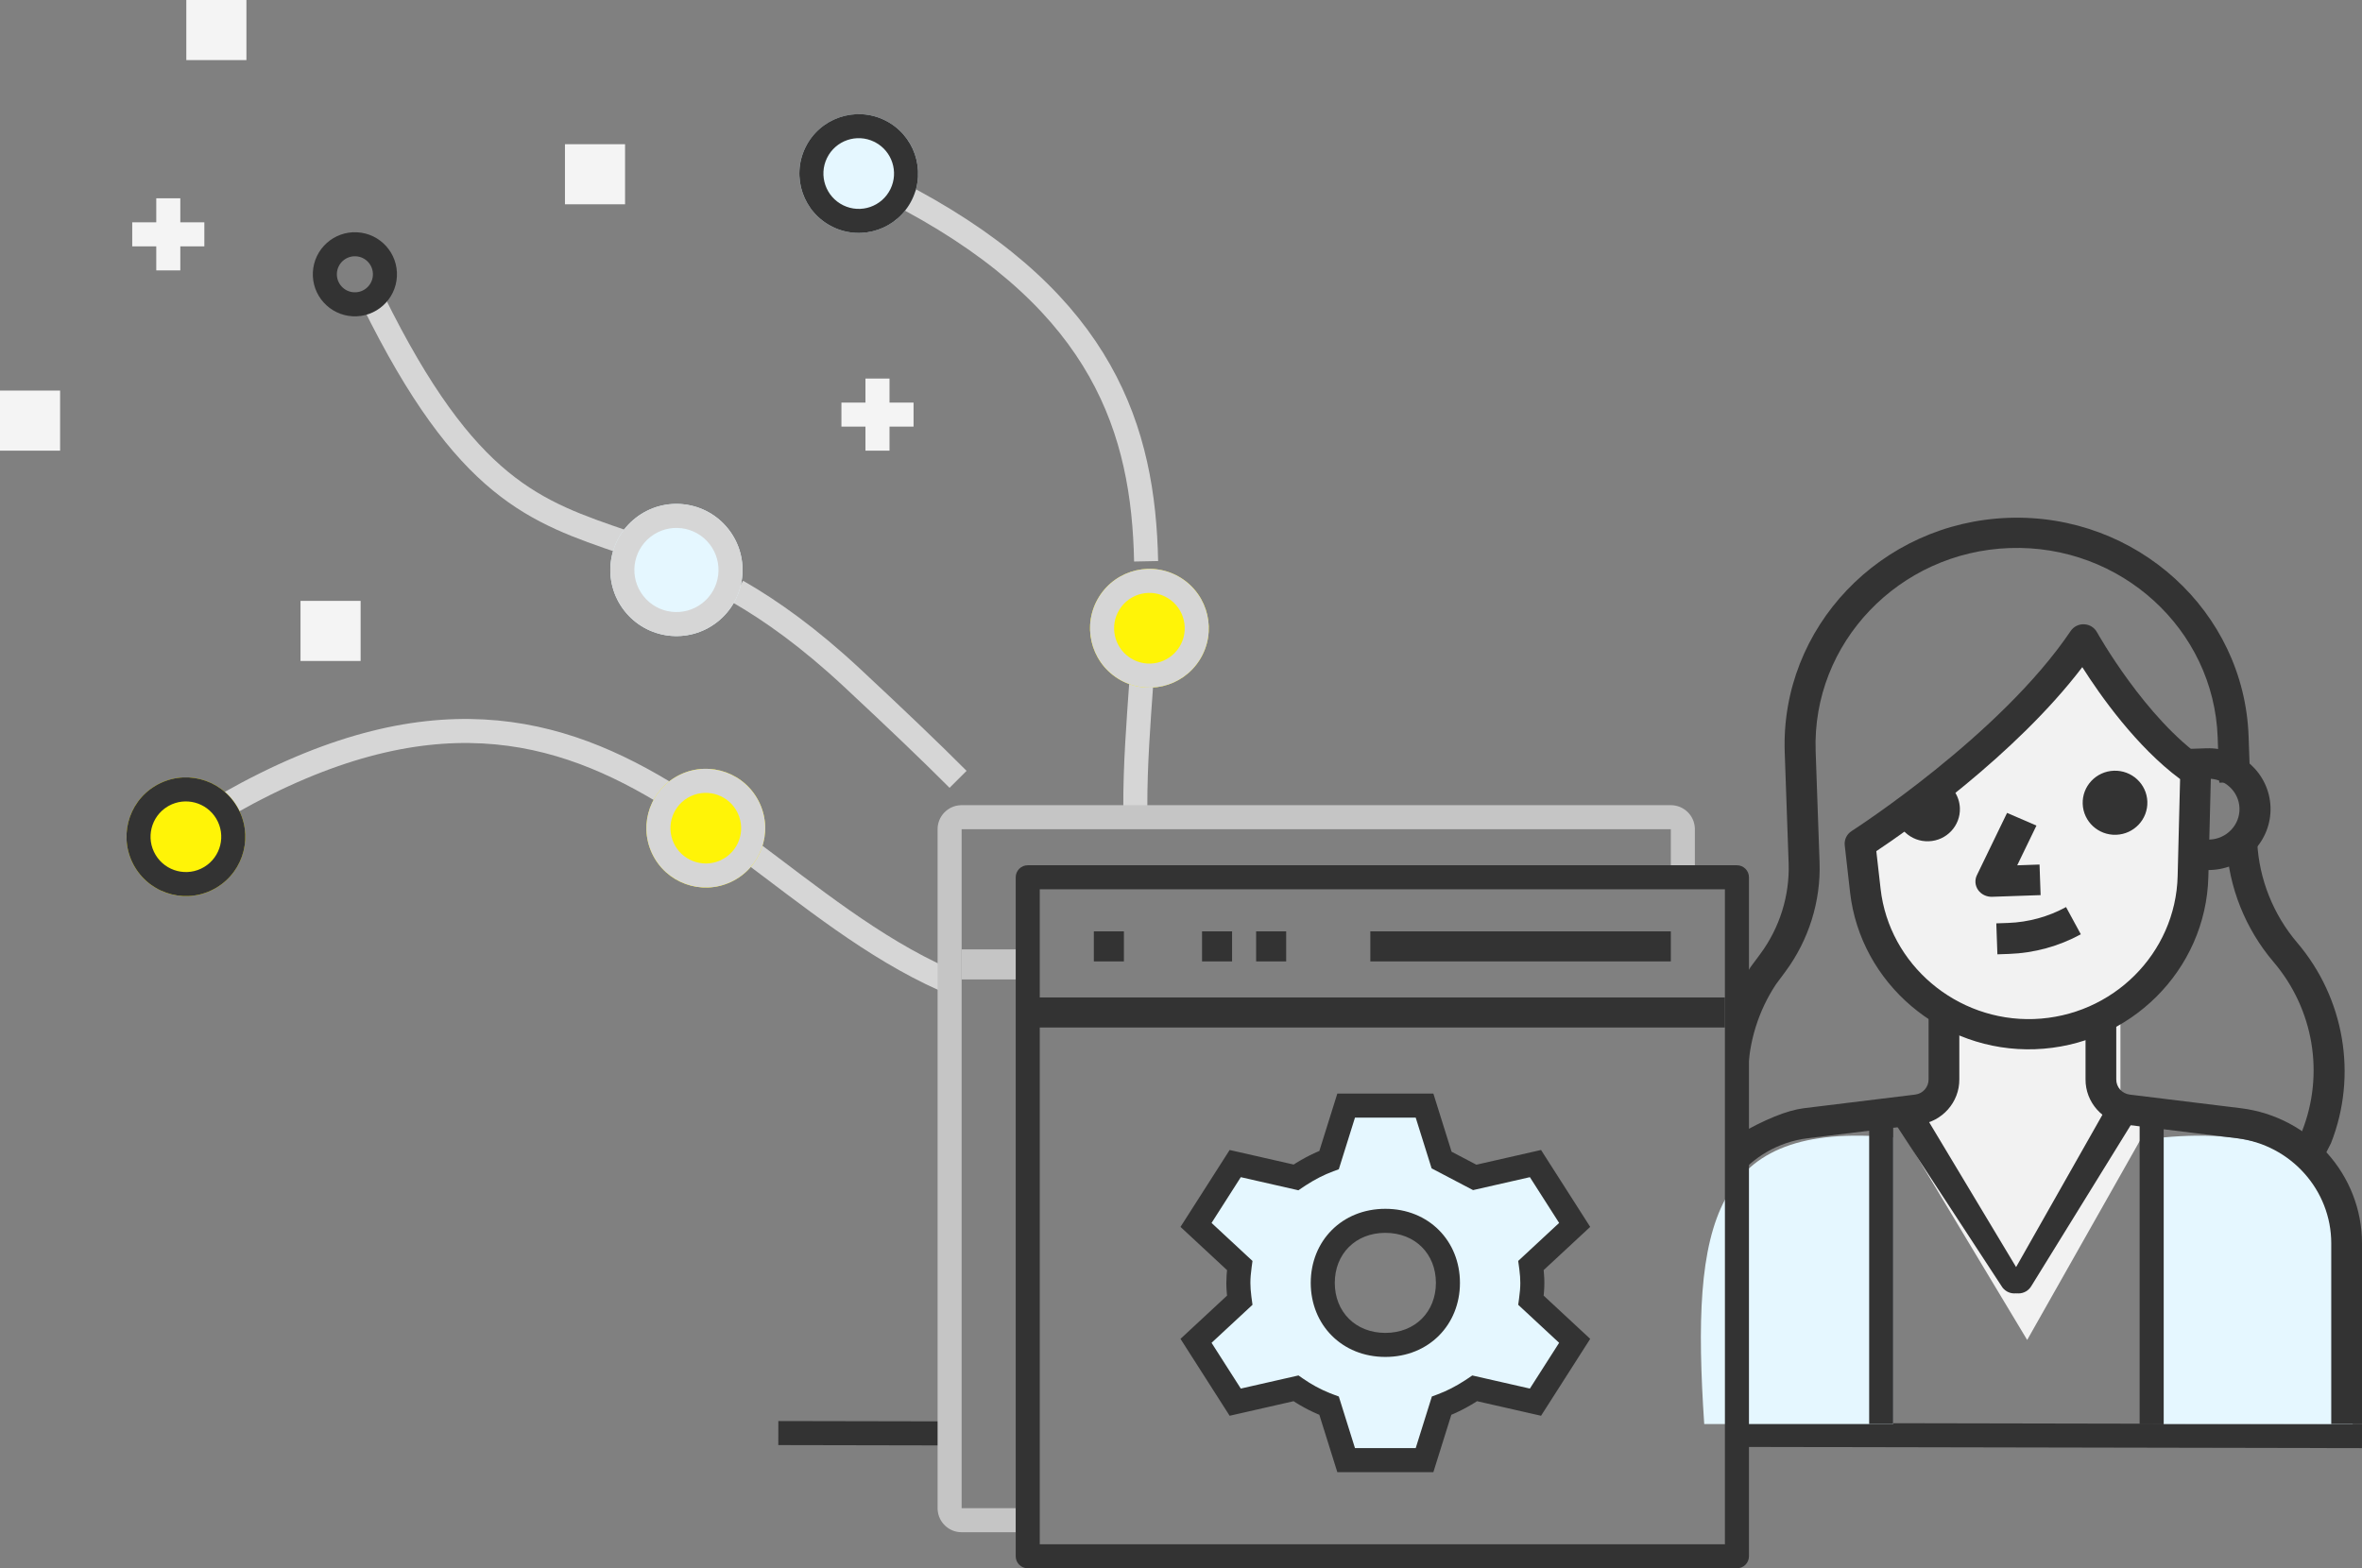
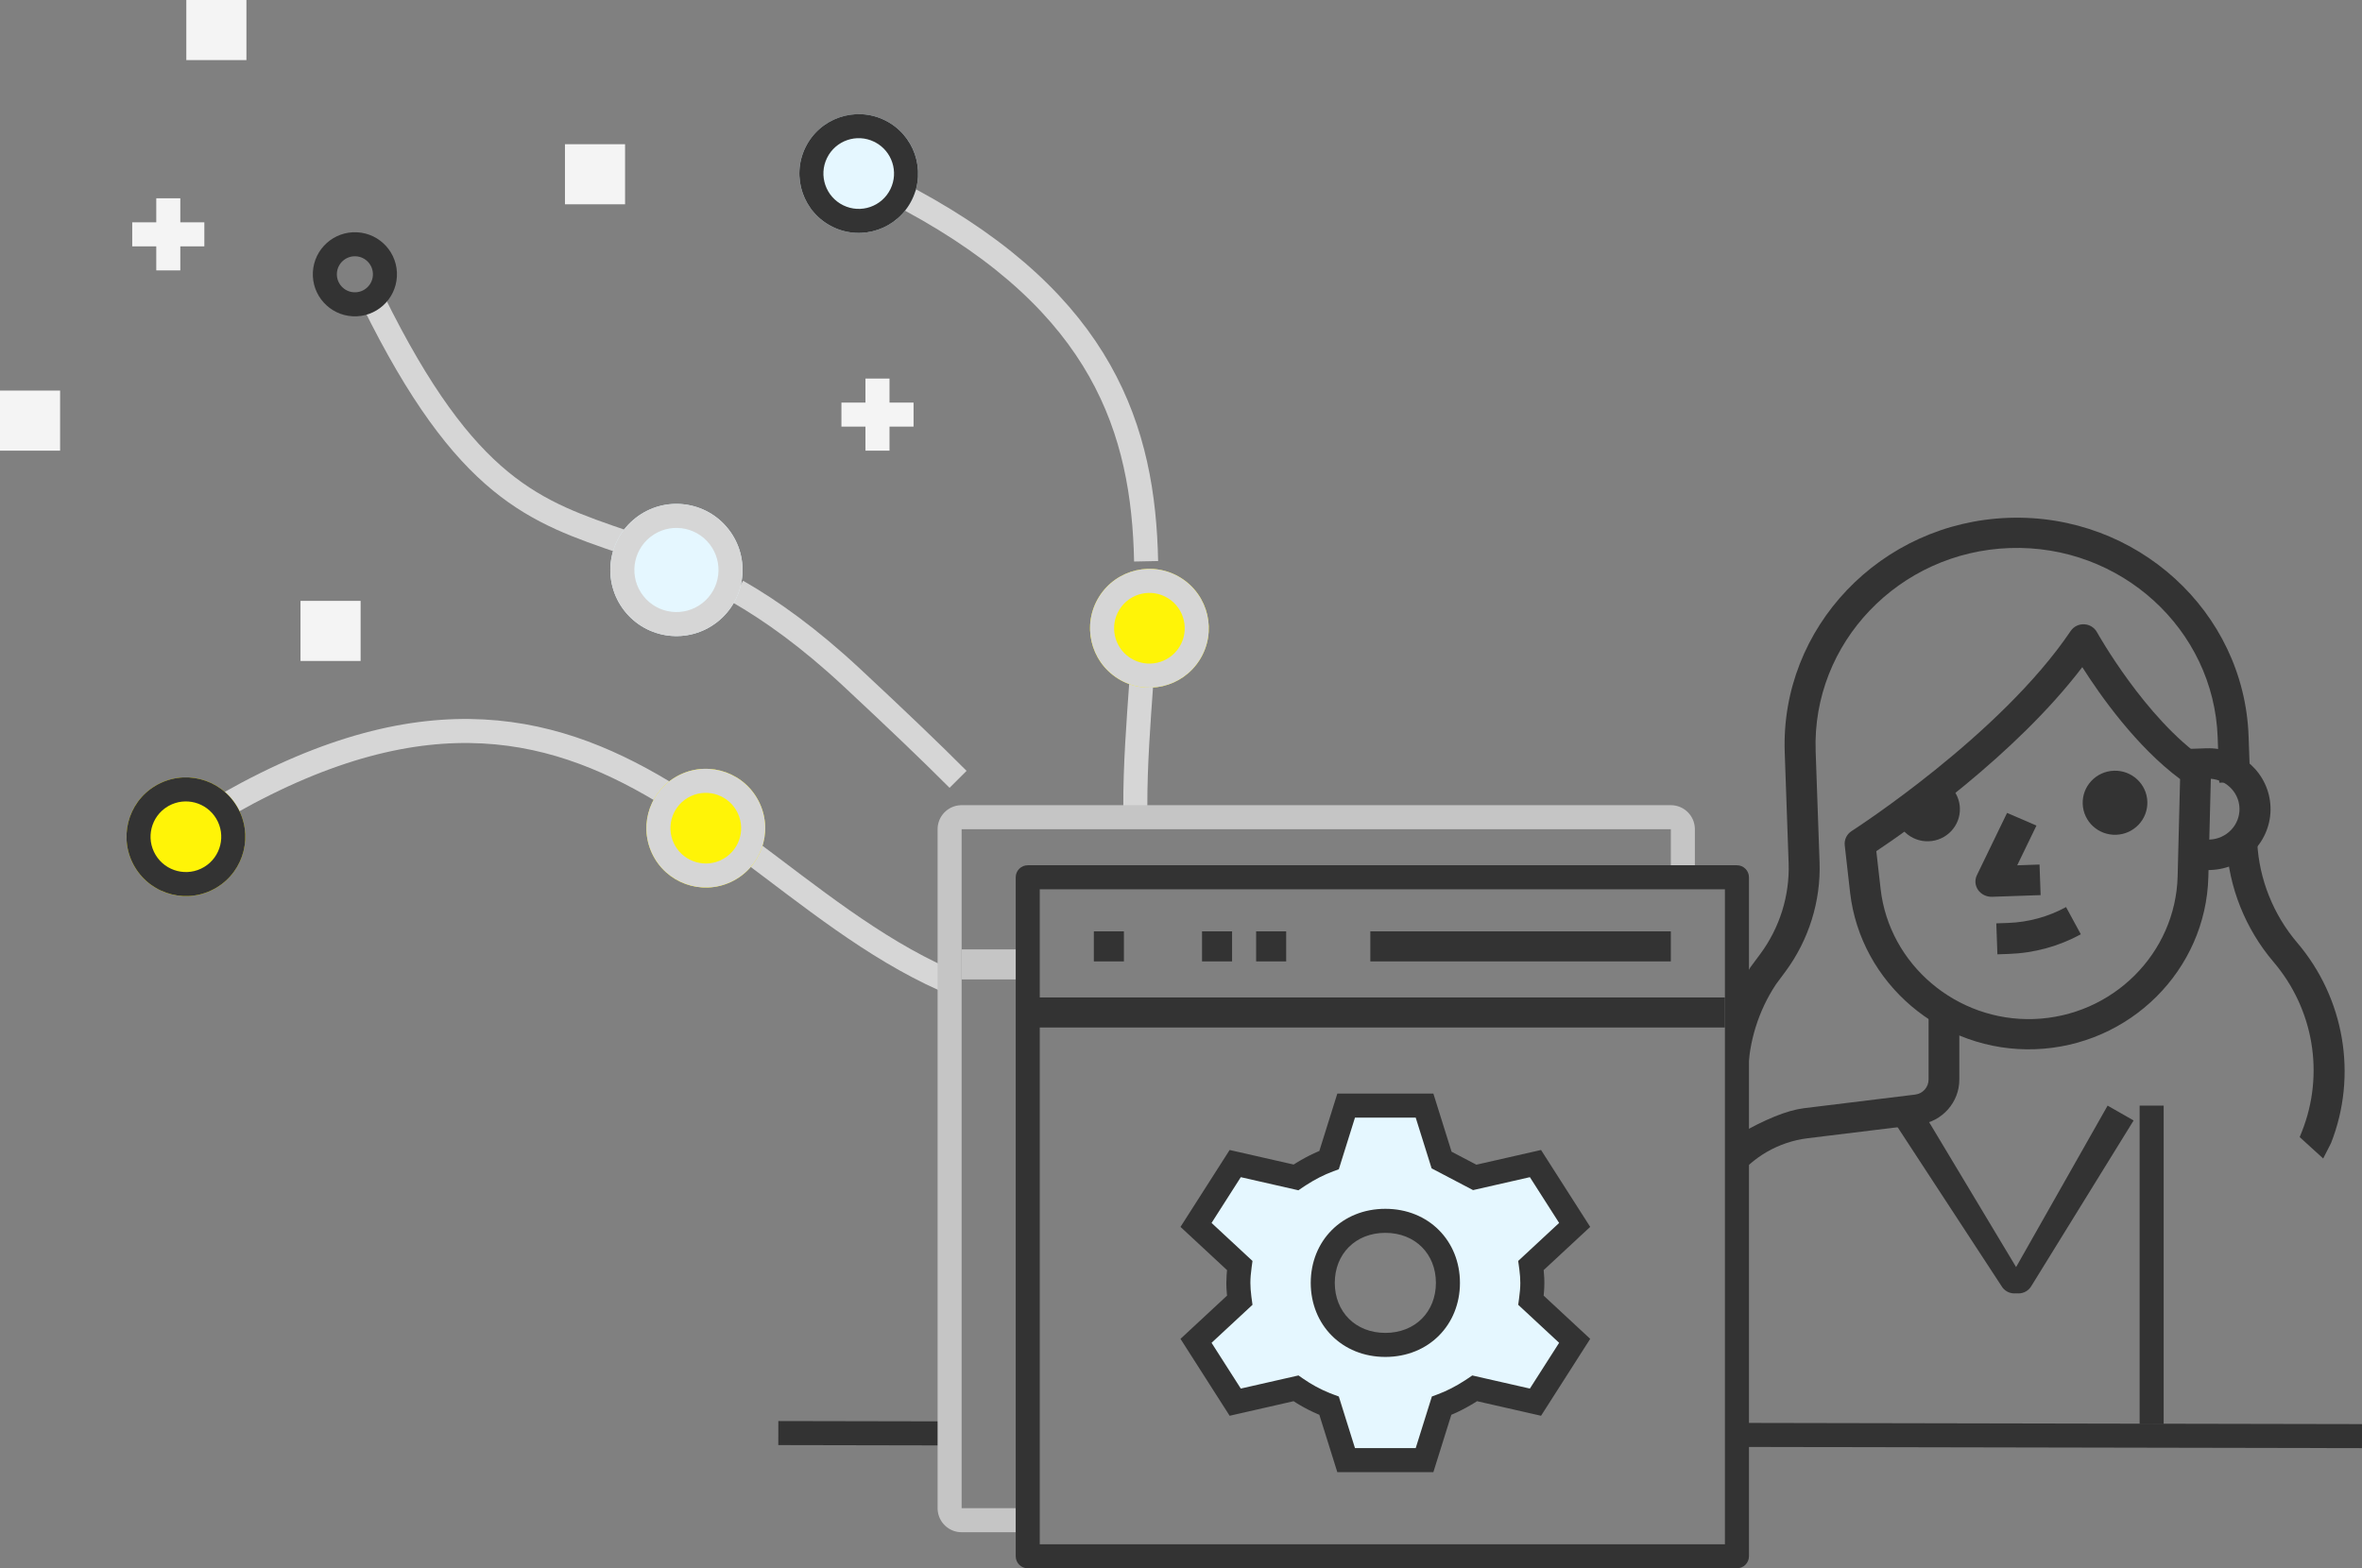
<svg xmlns="http://www.w3.org/2000/svg" width="393" height="261">
  <rect width="100%" height="100%" fill="#808080" stroke="none" />
  <g fill="none" fill-rule="evenodd">
    <path d="M289.89 236.805l103.114.199-.008 4-103.255-.199m-131.18-.253l-29.064-.056.008-4 28.673.055" fill="#333" fill-rule="nonzero" />
    <g transform="translate(31 15)">
      <path d="M120.501 18.285c32.095 17.358 38.758 38.303 39.193 60.126m-.786 20.019c-.495 6.95-1.03 13.906-1.008 20.784" stroke="#D6D6D6" stroke-width="4" stroke-dasharray="../7-3.html" />
      <ellipse fill="#E5F7FF" transform="rotate(26 111.878 13.881)" cx="111.878" cy="13.881" rx="9.878" ry="9.881" />
      <path d="M116.206 4.998c4.902 2.393 6.939 8.311 4.549 13.216-2.39 4.906-8.302 6.942-13.204 4.549-4.902-2.393-6.939-8.311-4.549-13.216 2.39-4.906 8.302-6.942 13.204-4.549zm-1.755 3.594c-2.916-1.424-6.431-.213-7.853 2.706-1.423 2.921-.21 6.445 2.708 7.87 2.916 1.424 6.431.213 7.853-2.706 1.391-2.855.264-6.285-2.511-7.769l-.196-.1z" fill="#333" fill-rule="nonzero" />
      <ellipse fill="#FFF407" transform="rotate(-148 160.246 89.555)" cx="160.246" cy="89.555" rx="9.879" ry="9.88" />
      <path d="M155.014 97.935c-4.626-2.893-6.033-8.991-3.144-13.619 2.889-4.629 8.982-6.035 13.607-3.142 4.626 2.893 6.033 8.991 3.144 13.619-2.889 4.629-8.982 6.035-13.607 3.142zm2.121-3.391c2.751 1.721 6.374.884 8.093-1.869 1.72-2.756.882-6.387-1.872-8.11-2.751-1.721-6.374-.884-8.093 1.869-1.681 2.693-.919 6.223 1.687 7.989l.185.12z" fill="#D6D6D6" fill-rule="nonzero" />
      <g transform="rotate(-86 59.452 53.925)">
        <g transform="rotate(115 41.662 38.158)">
          <path d="M138.208 35.095c-6.026-1.739-13.674-3.755-23.659-6.241-9.415-2.345-17.1-3.232-23.676-3.327m-20.378 1.997c-15.39 2.709-27.197 5.124-56.062-14.927" stroke="#D6D6D6" stroke-width="4" stroke-dasharray="../7-3.html" />
          <circle fill="#E5F7FF" transform="rotate(-26 9.682 10.238)" cx="9.682" cy="10.238" r="../7-3.html" />
          <path d="M6.614 3.946c3.475-1.695 7.665-.252 9.36 3.223 1.695 3.475.252 7.665-3.223 9.36-3.475 1.695-7.665.252-9.36-3.223-1.695-3.475-.252-7.665 3.223-9.36zm1.753 3.595c-1.489.726-2.108 2.522-1.381 4.011.726 1.489 2.522 2.108 4.011 1.381 1.489-.726 2.108-2.522 1.381-4.011-.726-1.489-2.522-2.108-4.011-1.381z" fill="#333" fill-rule="nonzero" />
        </g>
        <circle fill="#E5F7FF" transform="rotate(138 35.122 77.776)" cx="35.122" cy="77.776" r="11" />
        <path d="M42.483 85.951c-4.515 4.065-11.47 3.701-15.535-.814-4.065-4.515-3.701-11.47.814-15.535 4.515-4.065 11.47-3.701 15.535.814 4.065 4.515 3.701 11.47-.814 15.535zm-2.677-2.973c2.873-2.587 3.105-7.013.518-9.886-2.587-2.873-7.013-3.105-9.886-.518-2.873 2.587-3.105 7.013-.518 9.886 2.587 2.873 7.013 3.105 9.886.518z" fill="#D6D6D6" fill-rule="nonzero" />
      </g>
    </g>
    <path fill="#F4F4F4" fill-rule="nonzero" d="M148 75h-4v-4h-4v-4h4v-4h4v4h4v4h-4zM30 45h-4v-4h-4v-4h4v-4h4v4h4v4h-4zM10 65H0v10h10zM41 0H31v10h10zM104 24H94v10h10zM60 100H50v10h10z" />
    <g transform="rotate(-67 116.803 63.865)">
      <path d="M21.775 18.69C52.05 41.942 55.015 64.254 51.501 86.342m-3.032 14.528c-3.142 12.922-6.94 25.822-7.186 38.844" stroke="#D6D6D6" stroke-width="4" stroke-dasharray="../7-3.html" />
      <ellipse fill="#FFF407" transform="rotate(36 13.854 14.276)" cx="13.854" cy="14.276" rx="9.878" ry="9.881" />
      <path d="M19.659 6.28c4.412 3.208 5.39 9.389 2.185 13.805-3.206 4.416-9.381 5.395-13.793 2.187-4.412-3.208-5.39-9.389-2.185-13.805 3.206-4.416 9.381-5.395 13.793-2.187zm-2.352 3.235c-2.624-1.908-6.297-1.326-8.204 1.301-1.909 2.629-1.326 6.31 1.3 8.22 2.624 1.908 6.297 1.326 8.204-1.301 1.865-2.57 1.351-6.144-1.124-8.087l-.176-.133z" fill="#333" fill-rule="nonzero" />
      <ellipse fill="#FFF407" transform="rotate(-138 48.965 93.344)" cx="48.965" cy="93.344" rx="9.879" ry="9.88" />
      <path d="M42.358 100.688c-4.053-3.652-4.38-9.902-.731-13.958 3.649-4.056 9.893-4.384 13.946-.732 4.053 3.652 4.38 9.902.731 13.958-3.649 4.056-9.893 4.384-13.946.732zm2.678-2.971c2.411 2.173 6.124 1.978 8.295-.435 2.173-2.415 1.978-6.137-.435-8.311-2.411-2.173-6.124-1.978-8.295.435-2.123 2.36-1.985 5.969.274 8.161l.161.151z" fill="#D6D6D6" fill-rule="nonzero" />
    </g>
    <g fill="#C5C5C5" fill-rule="nonzero">
      <path d="M278 134c2.142 0 3.891 1.684 3.995 3.8L282 138v6h-4v-6H160v113h9v4h-9c-2.142 0-3.891-1.684-3.995-3.8L156 251V138c0-2.142 1.684-3.891 3.8-3.995L160 134h118z" />
      <path d="M160 158h10v5h-10z" />
    </g>
    <g>
      <g transform="translate(283 84)">
-         <path d="M32 105.292V153H.557C-1.689 119.388 1.734 102.533 32 105.292zM77 105.292V153h31.443c2.246-33.612-1.177-50.467-31.443-47.708z" fill="#E5F7FF" />
-         <path d="M33.234 103.952L54.292 139l21.058-37.238-5.542-3.286V85.333l9.975-9.857L82 48.095 64.267 24C54.072 35.689 41.877 45.576 28.8 54.667c-5.744 12.588 3.325 23 12.192 31.762v13.143l-7.758 4.381z" fill="#F2F2F2" />
        <path d="M32.339 50.862c.104 2.944 2.595 5.247 5.565 5.144 2.97-.103 5.294-2.572 5.19-5.516-.073-2.061-1.316-3.809-3.075-4.635" fill="#333" fill-rule="nonzero" />
        <ellipse fill="#333" fill-rule="nonzero" transform="rotate(-2 68.907 49.597)" cx="68.907" cy="49.597" rx="5.381" ry="5.333" />
        <path d="M52.632 60.008l3.202-6.612-4.89-2.11-5.019 10.363c-.389.803-.31 1.738.205 2.471.518.731 1.398 1.159 2.331 1.127l8.066-.279-.179-5.088-3.715.129z" fill="#333" fill-rule="nonzero" />
        <path d="M83.786 42.334C73.936 35.583 65.976 21.345 65.897 21.202c-.429-.775-1.236-1.27-2.133-1.307-.912-.039-1.748.391-2.242 1.125-11.715 17.378-36.191 33.127-36.436 33.283-.811.519-1.257 1.445-1.149 2.39l.887 7.821c1.734 15.167 15.239 26.633 30.75 26.102 15.799-.554 28.479-13.166 28.864-28.71l.439-17.45c.024-.844-.387-1.642-1.092-2.123zm-4.459 19.457c-.322 12.885-10.834 23.34-23.928 23.8-12.859.439-24.058-9.067-25.495-21.644L29.19 57.652c5.054-3.369 23.073-15.913 34.271-30.624 2.991 4.713 8.983 13.214 16.272 18.63l-.406 16.133z" fill="#333" fill-rule="nonzero" />
        <path d="M51.213 2.18c-21.279.737-37.995 18.248-37.262 39.035l.651 18.47c.181 5.359-1.485 10.703-4.696 15.049l-1.65 2.226c-.637.961-1.22 1.948-1.749 2.957C1.532 89.414 7.732 99.266 7.85 94.63c.132-5.216 1.698-10.374 4.65-14.827l1.576-2.123c3.877-5.25 5.894-11.701 5.671-18.171l-.651-18.472C18.462 23.022 32.949 7.845 51.39 7.207c18.441-.638 33.961 13.5 34.596 31.515l.266 7.54 5.146-.178-.266-7.54C90.399 17.756 72.492 1.443 51.213 2.18zM99.204 72.866c-3.964-4.659-6.319-10.56-6.632-16.617l-5.115.257c.369 7.135 3.143 14.086 7.815 19.576 6.7 7.859 8.513 18.675 4.737 28.217l-.377.941 3.91 3.559 1.294-2.537c4.451-11.254 2.259-24.14-5.633-33.396z" fill="#333" fill-rule="nonzero" />
        <path d="M84.095 40.533l-2.581.089.178 5.064 2.581-.089c2.847-.099 5.243 2.092 5.341 4.885.098 2.792-2.137 5.144-4.984 5.242l-2.581.089.178 5.063 2.581-.089c5.695-.197 10.165-4.899 9.968-10.484-.197-5.585-4.987-9.967-10.682-9.77zM60.758 66.956c-2.949 1.614-6.286 2.527-9.645 2.643-.003 0-.005 0-.008 0l-1.95.068.182 5.155 1.95-.068.008-0c4.152-.144 8.275-1.272 11.923-3.267l-2.46-4.532zM36.325 100L32 102.472 50 130c.443.777 1.268 1.256 2.162 1.256s1.719-.478 2.162-1.256l-18-30z" fill="#333" fill-rule="nonzero" />
        <path d="M67.675 100l4.325 2.472-17 27.528c-.443.777-1.268 1.256-2.162 1.256S51.119 130.778 50.675 130l17-30zM37.886 85v10.648c.008 1.277-.954 2.36-2.235 2.518l-18.516 2.267c-2.792.347-6.509 1.858-11.151 4.533-2.047 7.341-2.128 9.786-.243 7.332 2.827-3.68 7.094-6.256 12.034-6.869l18.514-2.267c3.856-.473 6.742-3.722 6.712-7.535V85h-5.114z" fill="#333" fill-rule="nonzero" />
-         <path d="M89.859 100.433l-18.51-2.267c-1.284-.159-2.245-1.242-2.235-2.539V85H64v10.611c-.03 3.831 2.856 7.082 6.717 7.556l18.507 2.267c8.931 1.106 15.664 8.628 15.661 17.496V153H110v-30.071c.003-11.401-8.655-21.072-20.141-22.495zM28 100h4v53h-4z" fill="#333" fill-rule="nonzero" />
        <path fill="#333" fill-rule="nonzero" d="M77 100h-4v53h4z" />
      </g>
      <path d="M289 144c1.105 0 2 .895 2 2v113c0 1.105-.895 2-2 2H171c-1.105 0-2-.895-2-2V146c0-1.105.895-2 2-2h118zm-2 4H173v109h114V148z" fill="#333" fill-rule="nonzero" />
      <path fill="#333" fill-rule="nonzero" d="M172 166h115v5H172zM228 155h50v5h-50zM187 155h-5v5h5zM205 155h-5v5h5zM214 155h-5v5h5z" />
      <path d="M254.957 213.5c0-1.003-.098-1.947-.228-2.891L262 203.853l-6.522-10.207-10.109 2.301-5.511-2.891L237.022 184h-13.043l-2.837 9.056c-1.989.738-3.815 1.74-5.511 2.891l-10.109-2.301L199 203.853l7.272 6.755c-.13.944-.228 1.917-.228 2.891s.098 1.947.228 2.891L199 223.147l6.522 10.207 10.109-2.301c1.696 1.18 3.522 2.154 5.511 2.891L223.978 243h13.043l2.837-9.056c1.989-.738 3.815-1.74 5.511-2.891l10.109 2.301L262 223.147l-7.272-6.755c.13-.944.228-1.888.228-2.891zm-34.87 0c0-5.694 4.12-10.325 10.413-10.325s10.413 4.631 10.413 10.325c0 5.694-4.12 10.325-10.413 10.325s-10.413-4.631-10.413-10.325z" fill="#E5F7FF" />
      <path d="M222.509 182h15.982L241.52 191.67l4.125 2.163 10.761-2.449 8.178 12.799L256.837 211.379l.023.217c.034.354.059.693.075 1.028l.017.501.004.375c0 .471-.018.933-.054 1.415l-.042.489-.023.216 7.747 7.197-8.178 12.799L245.756 233.191l-.429.272c-.974.602-1.957 1.135-2.956 1.598l-.601.269-.288.119-2.991 9.55h-15.982L219.517 235.452l-.322-.134c-1.03-.443-2.027-.951-2.995-1.524l-.577-.351L215.234 233.193l-10.64 2.423-8.178-12.799L204.163 215.619l-.038-.382c-.027-.302-.047-.596-.061-.884l-.015-.429-.005-.424c0-.422.016-.848.046-1.289l.036-.447L204.163 211.38l-7.747-7.197 8.178-12.799L215.243 193.808l.43-.271c.974-.602 1.957-1.135 2.956-1.598l.601-.269.287-.12 2.992-9.549zM235.552 186h-10.105l-2.69 8.591-.92.341c-1.552.575-3.064 1.353-4.578 2.336l-.505.335-.719.488L206.45 195.908l-4.866 7.616 6.811 6.328-.142 1.031c-.139 1.006-.209 1.841-.209 2.617 0 .68.054 1.403.161 2.248l.049.37.142 1.031L201.584 223.475l4.866 7.616 9.598-2.185.725.505c1.416.986 2.9 1.794 4.471 2.428l.593.23.92.341L225.447 241h10.105l2.691-8.591.92-.341c1.552-.575 3.064-1.353 4.578-2.336l.505-.335.719-.488L254.549 231.091l4.866-7.616-6.81-6.327.142-1.031c.142-1.026.209-1.822.209-2.617 0-.696-.052-1.392-.16-2.243l-.05-.374-.142-1.031L259.415 203.524l-4.866-7.616-9.455 2.153-6.897-3.618L235.552 186zm-5.052 15.175c7.221 0 12.413 5.344 12.413 12.325 0 6.981-5.192 12.325-12.413 12.325-7.221 0-12.413-5.344-12.413-12.325 0-6.981 5.192-12.325 12.413-12.325zm0 4c-4.986 0-8.413 3.528-8.413 8.325 0 4.797 3.428 8.325 8.413 8.325 4.986 0 8.413-3.528 8.413-8.325 0-4.797-3.428-8.325-8.413-8.325z" fill="#333" fill-rule="nonzero" />
    </g>
  </g>
</svg>